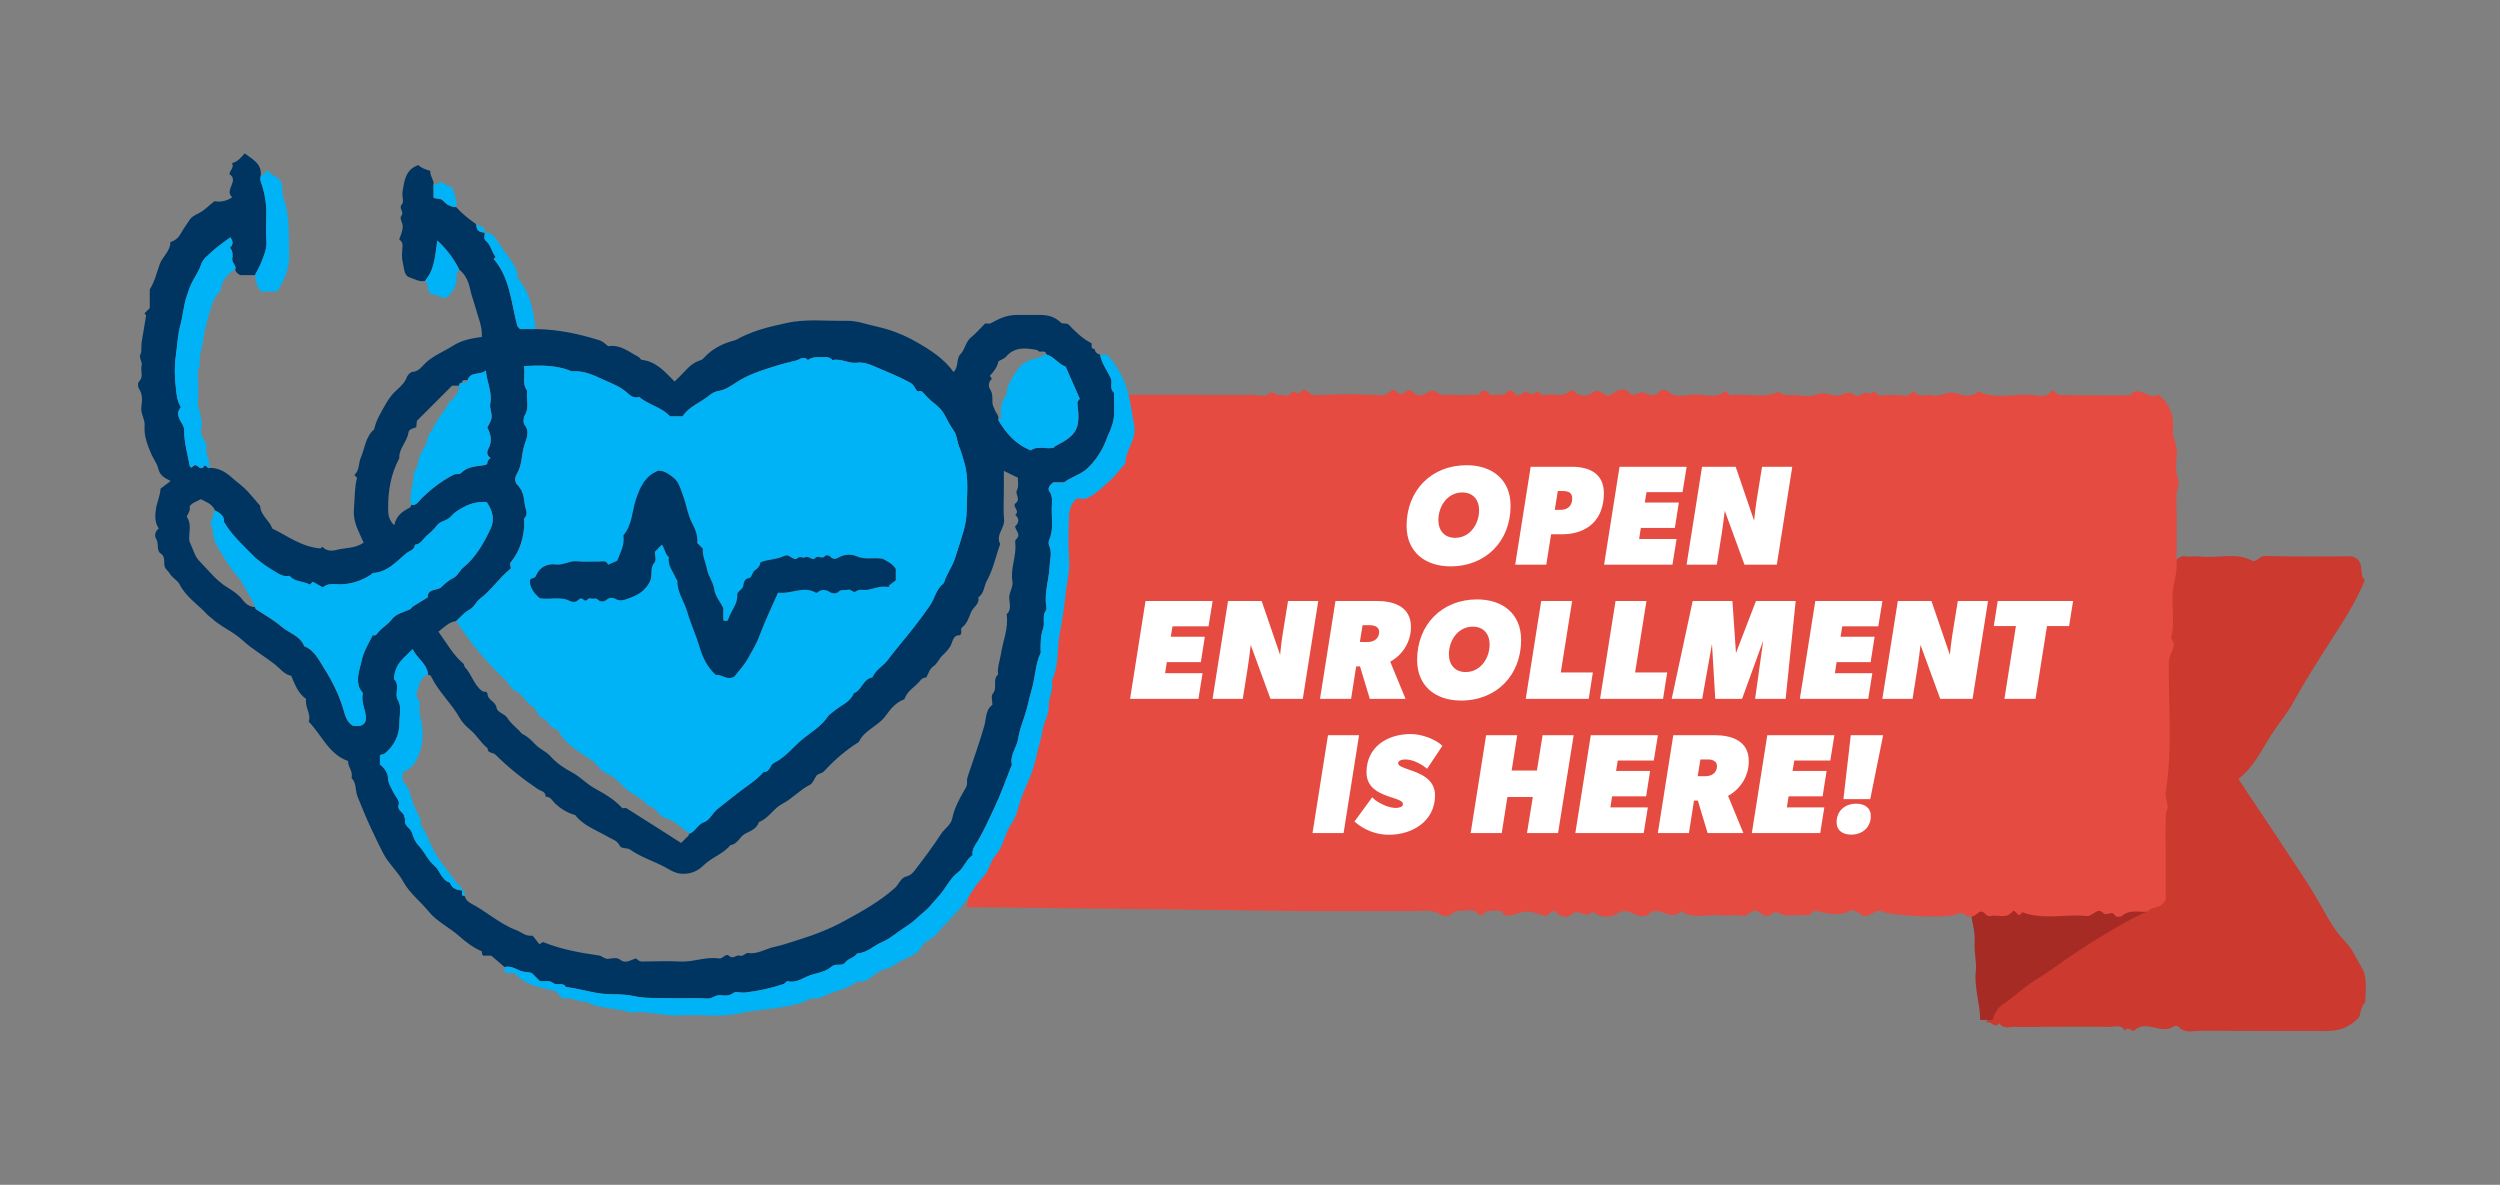
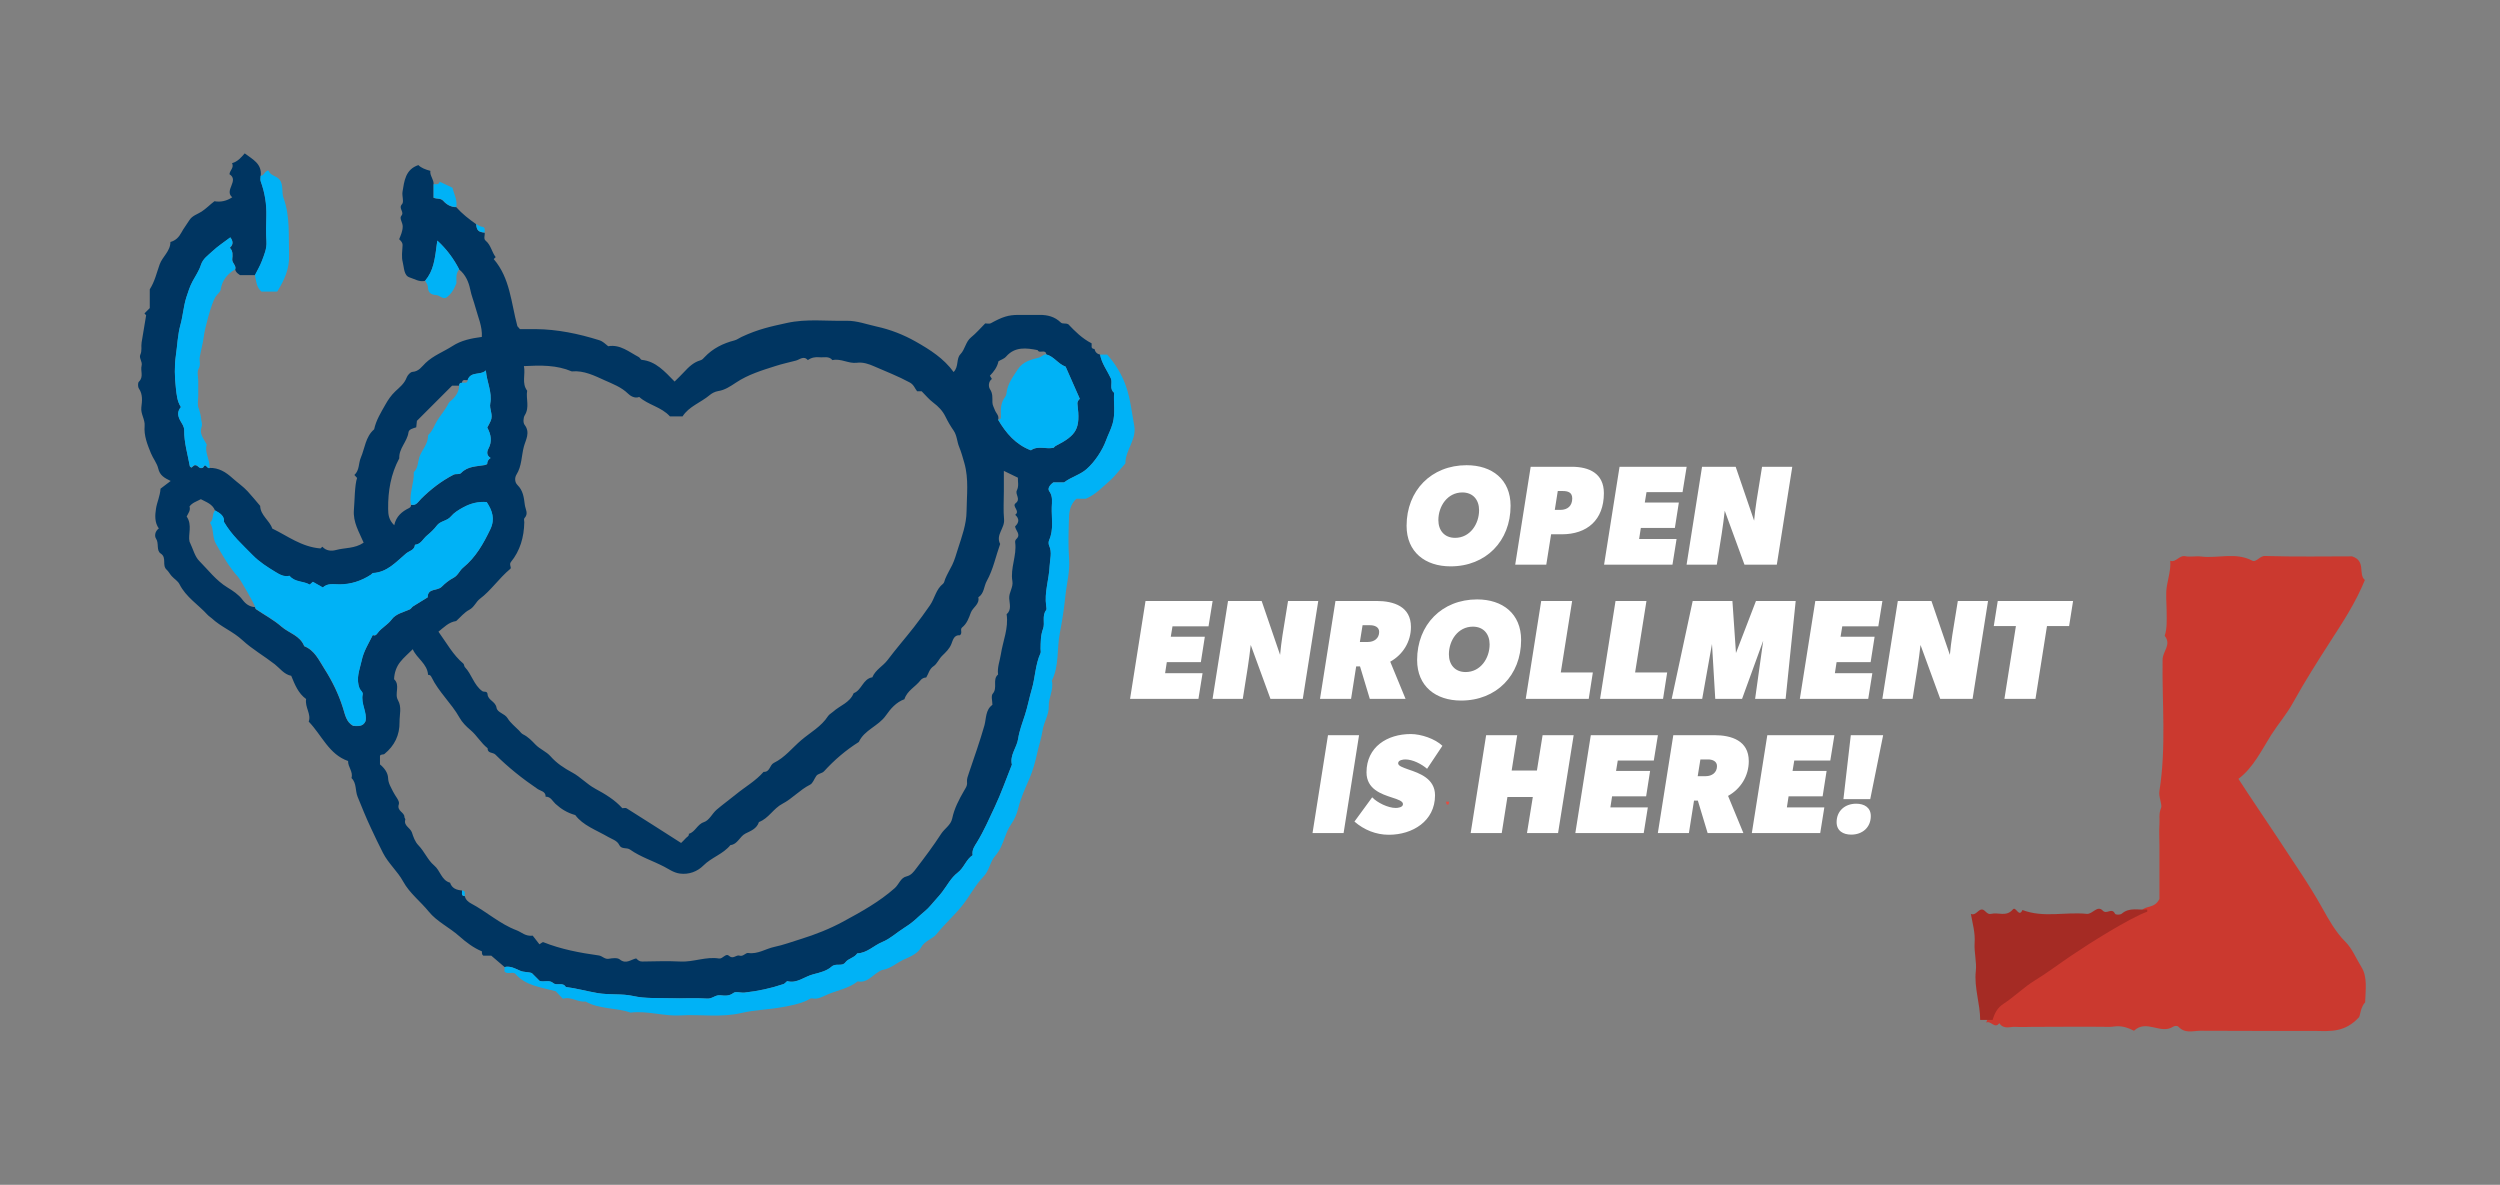
<svg xmlns="http://www.w3.org/2000/svg" width="652" height="309" viewBox="0 0 652 309" fill="none">
  <rect x="0" y="0" width="652" height="309" fill="#808080" stroke="none" />
-   <path d="M558.468 237.59C559.606 235.999 561.804 237.108 563.178 234.457V220.335C563.178 218.6 563.06 216.865 563.178 215.129C563.296 213.683 562.942 212.286 563.61 210.695C563.963 209.828 562.903 207.803 563.178 206.261C564.983 194.934 563.845 183.463 564.002 172.04C564.002 169.871 566.396 168.136 564.552 165.823C565.219 163.798 565.062 161.678 565.062 159.605C565.062 157.291 564.748 154.882 565.14 152.713C565.533 150.544 566.161 148.471 566.004 146.254C567.456 146.784 568.359 144.76 569.851 145.049C571.224 145.338 572.677 144.953 574.09 145.146C578.486 145.676 583 143.941 587.357 146.206C588.416 146.784 589.319 144.953 590.693 145.001C598.661 145.242 606.668 145.097 613.419 145.097C617.148 146.302 614.95 149.773 616.756 151.267C614.4 157.099 611.064 162.16 607.767 167.269C604.431 172.474 601.094 177.679 598.072 183.174C596.384 186.259 594.147 188.813 592.302 191.705C589.79 195.706 587.631 200.236 583.785 203.128C587.2 208.43 590.575 213.298 593.872 218.31C597.876 224.48 602.115 230.456 605.765 237.011C607.414 240 609.259 243.229 611.653 245.591C613.498 247.422 614.479 250.025 615.853 252.194C617.501 254.797 616.913 258.267 616.834 261.4C615.657 262.653 615.578 264.629 615.264 265.256C611.574 269.304 607.767 268.919 603.999 268.87C593.951 268.87 583.902 268.87 573.893 268.822C571.97 268.822 569.89 269.642 568.124 267.762C567.849 267.473 567.103 267.521 566.75 267.762C563.492 269.883 559.802 265.738 556.544 268.822C556.113 269.208 555.014 267.425 554.15 268.774C553.09 267.039 551.56 267.81 550.264 267.81C543.513 267.714 536.762 267.81 530.011 267.81C528.598 267.81 527.185 267.906 525.772 267.81C524.319 267.665 522.632 268.629 521.415 266.846C520.237 268.485 519.178 266.027 518 266.702C518.589 264.918 519.335 263.472 520.865 262.46C523.691 260.629 526.243 258.074 529.069 256.339C532.327 254.363 535.388 252.001 538.528 249.88C543.278 246.651 553.64 240.096 558.468 238.313C558.507 238.313 558.468 237.975 558.468 237.783V237.59Z" fill="#CB392F" />
+   <path d="M558.468 237.59C559.606 235.999 561.804 237.108 563.178 234.457V220.335C563.178 218.6 563.06 216.865 563.178 215.129C563.296 213.683 562.942 212.286 563.61 210.695C563.963 209.828 562.903 207.803 563.178 206.261C564.983 194.934 563.845 183.463 564.002 172.04C564.002 169.871 566.396 168.136 564.552 165.823C565.219 163.798 565.062 161.678 565.062 159.605C565.062 157.291 564.748 154.882 565.14 152.713C565.533 150.544 566.161 148.471 566.004 146.254C567.456 146.784 568.359 144.76 569.851 145.049C571.224 145.338 572.677 144.953 574.09 145.146C578.486 145.676 583 143.941 587.357 146.206C588.416 146.784 589.319 144.953 590.693 145.001C598.661 145.242 606.668 145.097 613.419 145.097C617.148 146.302 614.95 149.773 616.756 151.267C614.4 157.099 611.064 162.16 607.767 167.269C604.431 172.474 601.094 177.679 598.072 183.174C596.384 186.259 594.147 188.813 592.302 191.705C589.79 195.706 587.631 200.236 583.785 203.128C587.2 208.43 590.575 213.298 593.872 218.31C597.876 224.48 602.115 230.456 605.765 237.011C607.414 240 609.259 243.229 611.653 245.591C613.498 247.422 614.479 250.025 615.853 252.194C617.501 254.797 616.913 258.267 616.834 261.4C615.657 262.653 615.578 264.629 615.264 265.256C611.574 269.304 607.767 268.919 603.999 268.87C593.951 268.87 583.902 268.87 573.893 268.822C571.97 268.822 569.89 269.642 568.124 267.762C567.849 267.473 567.103 267.521 566.75 267.762C563.492 269.883 559.802 265.738 556.544 268.822C553.09 267.039 551.56 267.81 550.264 267.81C543.513 267.714 536.762 267.81 530.011 267.81C528.598 267.81 527.185 267.906 525.772 267.81C524.319 267.665 522.632 268.629 521.415 266.846C520.237 268.485 519.178 266.027 518 266.702C518.589 264.918 519.335 263.472 520.865 262.46C523.691 260.629 526.243 258.074 529.069 256.339C532.327 254.363 535.388 252.001 538.528 249.88C543.278 246.651 553.64 240.096 558.468 238.313C558.507 238.313 558.468 237.975 558.468 237.783V237.59Z" fill="#CB392F" />
  <path d="M560 237.235V237.762C555.189 239.536 544.862 246.056 540.129 249.268C537 251.377 533.91 253.726 530.702 255.692C527.847 257.418 525.344 259.959 522.527 261.781C520.963 262.787 520.219 264.178 519.672 265.999L516.431 266C516.431 261.781 514.821 257.61 515.291 253.247C515.565 250.994 514.821 248.357 514.978 245.912C515.173 243.227 514.43 240.83 514 238.337C515.213 238.913 515.838 237.235 516.855 237.187C517.755 237.187 518.146 238.625 519.281 238.337C521.158 237.858 523.231 239.2 524.952 237.187C525.735 236.228 526.517 239.44 527.456 237.331C532.971 239.44 538.643 237.762 544.236 238.337C545.723 238.481 546.974 235.988 548.383 237.474C549.439 238.625 550.73 236.564 551.59 238.289C551.747 238.625 552.92 238.625 553.35 238.289C555.423 236.516 557.77 237.427 559.961 237.187L560 237.235Z" fill="#A52B24" />
  <path d="M369.811 209.067H370.62C370.62 209.549 370.553 209.95 370.08 209.83C369.945 209.83 369.912 209.348 369.811 209.067Z" fill="#E54B40" />
  <path d="M377.095 209.067H377.905C377.905 209.549 377.837 209.95 377.365 209.83C377.23 209.83 377.196 209.348 377.095 209.067Z" fill="#E54B40" />
-   <path fill-rule="evenodd" clip-rule="evenodd" d="M136.571 104.082C135.99 104.211 135.427 104.526 134.898 105.202C134.504 105.682 133.756 105.154 133.322 104.483C132.85 103.715 131.905 103.859 131.589 104.147C130.091 105.459 128.47 105.319 127.031 105.195C126.313 105.133 125.641 105.075 125.051 105.202C123.24 107.361 121.822 109.088 120.286 110.958L120.285 110.959C120.354 111.44 120.323 111.961 120.291 112.502C120.23 113.527 120.165 114.624 120.758 115.66C122.609 119.018 123.712 122.568 124.224 126.646C124.46 128.612 124.736 130.867 125.406 132.882C125.766 133.974 126.197 135.039 126.628 136.107C127.751 138.887 128.878 141.678 128.793 144.971C129.406 145.28 129.565 145.947 129.727 146.626C129.867 147.212 130.009 147.807 130.447 148.185C130.999 148.665 131.629 149.288 131.629 150.44C131.629 153.921 132.957 157.055 134.196 159.981C134.34 160.322 134.483 160.659 134.622 160.993C135.367 162.808 135.986 164.693 136.571 166.579V104.082ZM252.16 236.594C287.565 236.927 324.353 237.408 330.82 237.508C339.024 237.663 347.228 237.638 355.432 237.614C359.989 237.601 364.547 237.587 369.104 237.604C369.562 237.604 370.019 237.583 370.476 237.561C372.264 237.475 374.052 237.389 375.839 238.612C376.942 239.331 378.518 238.708 379.66 237.556H380.605C381.121 237.605 381.676 237.534 382.225 237.464C383.312 237.326 384.376 237.191 385.056 237.988C386.027 239.14 386.617 238.615 387.191 238.105C387.502 237.829 387.808 237.556 388.168 237.556H389.113C389.432 237.624 389.77 237.573 390.106 237.522C390.724 237.428 391.332 237.336 391.791 237.988C392.579 239.092 393.524 238.852 394.351 238.612L394.626 238.534C398.41 237.459 398.483 237.438 401.677 238.516C402.583 238.804 403.489 239.092 404.237 238.132C404.946 237.269 405.537 237.508 406.207 238.228C407.27 239.379 409.2 239.188 409.712 238.612C410.61 237.566 411.595 237.898 412.547 238.219C413.516 238.546 414.451 238.862 415.226 237.7C417.511 239.523 420.032 239.331 422.198 238.036C423.613 237.213 424.835 237.755 426.035 238.287C427.073 238.748 428.094 239.201 429.209 238.756C429.261 238.756 429.322 238.766 429.384 238.777C429.506 238.798 429.629 238.82 429.681 238.756C431.019 237.054 432.559 237.582 434.101 238.112C435.601 238.626 437.104 239.142 438.425 237.604C440.57 239.088 442.84 238.924 445.115 238.759C446.223 238.678 447.333 238.598 448.429 238.708C449.231 238.791 450.047 238.757 450.866 238.723C451.937 238.679 453.012 238.634 454.062 238.852C454.939 239.025 455.559 238.607 456.171 238.195C456.576 237.922 456.978 237.652 457.449 237.556C458.141 237.408 458.655 237.785 459.18 238.17C459.67 238.531 460.17 238.898 460.836 238.852C461.288 238.811 461.697 238.562 462.085 238.326C462.609 238.007 463.094 237.712 463.592 237.988C465.208 238.896 466.854 238.792 468.502 238.688C469.466 238.627 470.431 238.566 471.391 238.708C471.818 238.773 472.109 238.475 472.411 238.165C472.778 237.789 473.164 237.394 473.833 237.604C476.235 238.42 480.489 238.756 481.946 237.796C483.145 237.02 483.98 237.591 484.805 238.155C485.254 238.462 485.7 238.767 486.2 238.852C486.994 238.981 487.654 238.59 488.31 238.201C489.118 237.721 489.922 237.245 490.966 237.748C493.486 238.9 508.138 239.667 510.777 238.276C511.53 237.89 512.044 238.269 512.509 238.613C512.968 238.952 513.38 239.256 513.928 238.756L513.809 238.9C514.513 239.231 515.021 238.798 515.52 238.372C515.888 238.058 516.251 237.748 516.685 237.748C517.094 237.727 517.407 238.018 517.728 238.318C518.118 238.682 518.522 239.058 519.127 238.9C519.791 238.731 520.479 238.794 521.168 238.856C522.44 238.971 523.714 239.086 524.838 237.748C525.178 237.334 525.518 237.698 525.871 238.075C526.335 238.572 526.821 239.092 527.359 237.892C530.84 239.216 534.384 239.049 537.931 238.883C540.042 238.784 542.154 238.685 544.255 238.9C544.863 238.958 545.432 238.581 545.989 238.213C546.802 237.674 547.588 237.153 548.43 238.036C548.921 238.568 549.463 238.414 549.989 238.265C550.602 238.09 551.194 237.922 551.66 238.852C551.818 239.188 552.999 239.188 553.432 238.852C554.893 237.61 556.47 237.683 558.054 237.757C558.734 237.789 559.415 237.82 560.089 237.748C560.576 237.073 561.256 236.896 561.983 236.705C562.961 236.449 564.024 236.171 564.815 234.63V220.574C564.815 219.999 564.802 219.423 564.789 218.847C564.762 217.696 564.736 216.545 564.815 215.393C564.852 214.94 564.842 214.491 564.833 214.039C564.811 213.058 564.79 212.064 565.248 210.98C565.445 210.548 565.278 209.828 565.09 209.024C564.903 208.221 564.697 207.334 564.815 206.567C566.099 198.714 565.924 190.838 565.749 182.955C565.671 179.473 565.594 175.99 565.642 172.507C565.656 171.729 565.972 171.001 566.284 170.283C566.837 169.007 567.378 167.761 566.193 166.318C566.756 164.625 566.735 162.864 566.714 161.121C566.71 160.79 566.706 160.459 566.706 160.13C566.706 159.42 566.676 158.706 566.646 157.993C566.579 156.392 566.512 154.797 566.784 153.27C566.875 152.786 566.977 152.304 567.08 151.822C567.426 150.203 567.772 148.579 567.651 146.842C567.651 145.197 567.657 143.552 567.664 141.907C567.68 137.795 567.696 133.684 567.611 129.572C567.594 128.859 567.765 128.137 567.927 127.454C568.135 126.574 568.328 125.759 568.084 125.11C567.303 122.936 567.505 120.804 567.696 118.795C567.707 118.677 567.719 118.56 567.73 118.442C567.85 117.216 567.529 116.153 567.211 115.105C566.908 114.103 566.609 113.116 566.706 112.014C567.021 108.08 565.681 105.25 563.003 102.9C561.901 103.657 560.766 103.174 559.618 102.685C558.222 102.09 556.806 101.486 555.402 103.091C554.173 103.091 552.944 103.093 551.715 103.095C546.8 103.103 541.884 103.111 536.969 102.995C536.732 102.995 536.475 102.725 536.213 102.447C535.821 102.034 535.416 101.605 535.039 102.036C533.743 103.576 532.279 103.351 530.872 103.135C530.483 103.075 530.097 103.016 529.722 102.995C528.158 102.882 526.59 102.989 525.025 103.095C521.978 103.303 518.942 103.51 515.976 102.084C514.177 103.694 512.309 103.178 510.342 102.634C510.198 102.595 510.055 102.555 509.91 102.516C508.922 102.227 507.934 102.506 506.932 102.788C505.935 103.069 504.924 103.354 503.884 103.091C503.33 102.943 502.748 102.998 502.168 103.054C501.059 103.159 499.958 103.263 499.079 101.94C498.058 103.413 496.799 103.256 495.539 103.098C494.952 103.025 494.365 102.952 493.801 103.043C493.349 103.125 492.861 103.085 492.377 103.046C491.723 102.992 491.076 102.939 490.532 103.187C490.108 103.386 489.752 103.001 489.413 102.635C488.933 102.116 488.487 101.634 487.933 102.9C487.133 102.028 486.321 102.444 485.541 102.845C484.861 103.194 484.205 103.531 483.6 102.995C482.543 102.084 481.586 102.449 480.642 102.809C480.146 102.999 479.652 103.187 479.15 103.187C478.488 103.205 477.849 103.049 477.202 102.892C476.117 102.627 475.013 102.358 473.754 102.9C472.476 103.429 471.029 103.296 469.581 103.163C468.932 103.103 468.283 103.043 467.649 103.043C467.42 103.035 467.188 103.036 466.956 103.036C465.909 103.04 464.842 103.044 463.908 102.18C461.432 103.321 458.884 103.177 456.334 103.033C454.705 102.941 453.075 102.848 451.462 103.091C451.08 103.155 450.874 102.854 450.675 102.565C450.424 102.197 450.183 101.847 449.611 102.276C447.959 103.49 446.142 103.274 444.354 103.062C443.669 102.98 442.989 102.9 442.324 102.9C441.628 102.886 440.92 102.969 440.21 103.052C438.309 103.275 436.393 103.499 434.644 101.892C434.25 101.556 433.226 101.652 432.872 102.036C431.493 103.571 430.193 103.091 428.657 102.372C428.187 102.162 427.717 102.377 427.222 102.604C426.473 102.947 425.667 103.316 424.719 102.276C423.455 100.868 421.893 101.84 420.488 102.714C420.361 102.793 420.235 102.872 420.11 102.947C419.331 103.422 418.656 102.991 417.971 102.553C417.202 102.062 416.42 101.563 415.463 102.324C414.005 103.475 412.272 103.475 410.736 102.276C410.342 101.94 409.791 101.556 409.515 101.844C408.24 103.188 406.797 103.063 405.367 102.94C404.5 102.865 403.637 102.79 402.819 103.043C402.311 103.204 401.946 102.849 401.618 102.529C401.26 102.18 400.946 101.873 400.535 102.324C399.804 103.072 399.333 102.815 398.785 102.515C398.594 102.411 398.395 102.302 398.172 102.228C397.82 102.092 397.391 102.35 396.944 102.619C396.29 103.013 395.599 103.429 395.06 102.66C394.131 101.324 393.461 101.886 392.797 102.442C392.365 102.805 391.934 103.166 391.437 102.995C391.03 102.862 390.585 102.918 390.143 102.974C389.473 103.058 388.808 103.142 388.286 102.564C387.34 101.556 386.828 101.748 385.922 102.612C385.536 103.004 384.809 102.979 384.147 102.957C383.999 102.952 383.854 102.947 383.717 102.947C383.367 102.958 383.017 102.974 382.667 102.989C381.441 103.043 380.216 103.097 378.99 102.947C378.549 102.905 378.11 102.938 377.672 102.971C376.626 103.049 375.583 103.127 374.5 102.18C373.798 101.553 372.999 101.992 372.144 102.463C371.56 102.784 370.949 103.12 370.325 103.139C369.646 103.162 369.086 102.736 368.583 102.352C368.006 101.913 367.503 101.53 366.977 101.94C365.756 102.9 365.166 103.139 363.866 101.94C363.38 101.477 362.882 101.856 362.3 102.3C361.798 102.683 361.233 103.114 360.557 103.091C354.728 102.756 348.859 102.708 343.069 103.091C342.376 103.155 341.752 102.68 341.193 102.254C340.481 101.712 339.874 101.251 339.367 102.084C338.85 102.94 338.42 102.646 338.003 102.361C337.625 102.103 337.258 101.852 336.846 102.468C336.266 103.336 335.402 103.191 334.527 103.045C334.097 102.973 333.665 102.9 333.262 102.947C332.967 102.982 332.703 102.827 332.431 102.668C331.939 102.381 331.423 102.08 330.663 102.852C330.118 103.382 329.161 103.248 328.205 103.115C327.777 103.055 327.35 102.995 326.96 102.995C324.348 102.995 316.969 102.991 306.8 102.986C295.938 102.98 281.892 102.972 267.07 102.965L273.309 105.346L252.16 236.594Z" fill="#E54B40" />
  <path d="M378.308 147.707C371.722 147.707 366.838 144.007 366.838 137.125C366.838 127.912 373.313 121.326 382.489 121.326C389.112 121.326 393.959 125.026 393.959 131.908C393.959 141.121 387.521 147.707 378.308 147.707ZM379.492 140.27C383.377 140.27 385.745 136.681 385.745 133.055C385.745 130.354 384.154 128.43 381.379 128.43C377.494 128.43 375.126 132.019 375.126 135.645C375.126 138.346 376.717 140.27 379.492 140.27ZM395.167 147.263L399.2 121.733H409.893C414.481 121.733 418.292 123.472 418.292 128.615C418.292 135.645 413.889 139.345 407.303 139.345H404.528L403.27 147.263H395.167ZM406.933 132.981C408.82 132.981 410.041 131.945 410.041 129.984C410.041 128.393 408.894 128.06 407.562 128.06H406.267L405.49 132.981H406.933ZM418.345 147.263L422.378 121.733H439.879L438.806 128.356H429.408L428.964 131.057H437.844L436.808 137.68H427.928L427.484 140.566H437.252L436.179 147.263H418.345ZM439.861 147.263L443.894 121.733H452.663L457.473 135.793C457.621 134.091 457.843 132.389 458.102 130.65L459.545 121.733H467.426L463.393 147.263H454.957L449.814 133.203C449.592 135.201 449.333 137.162 449.037 139.086L447.742 147.263H439.861ZM294.72 182.263L298.753 156.733H316.254L315.181 163.356H305.783L305.339 166.057H314.219L313.183 172.68H304.303L303.859 175.566H313.627L312.554 182.263H294.72ZM316.237 182.263L320.27 156.733H329.039L333.849 170.793C333.997 169.091 334.219 167.389 334.478 165.65L335.921 156.733H343.802L339.769 182.263H331.333L326.19 168.203C325.968 170.201 325.709 172.162 325.413 174.086L324.118 182.263H316.237ZM344.257 182.263L348.29 156.733H358.983C363.497 156.733 367.974 158.176 367.974 163.504C367.974 167.352 365.902 170.719 362.572 172.569L366.568 182.263H357.244L354.691 173.79H353.692L352.36 182.263H344.257ZM356.763 167.426C358.354 167.426 359.686 166.501 359.686 164.799C359.686 163.504 358.465 163.06 357.355 163.06H355.357L354.654 167.426H356.763ZM381.055 182.707C374.469 182.707 369.585 179.007 369.585 172.125C369.585 162.912 376.06 156.326 385.236 156.326C391.859 156.326 396.706 160.026 396.706 166.908C396.706 176.121 390.268 182.707 381.055 182.707ZM382.239 175.27C386.124 175.27 388.492 171.681 388.492 168.055C388.492 165.354 386.901 163.43 384.126 163.43C380.241 163.43 377.873 167.019 377.873 170.645C377.873 173.346 379.464 175.27 382.239 175.27ZM397.913 182.263L401.946 156.733H410.012L407.052 175.381H415.414L414.341 182.263H397.913ZM417.297 182.263L421.33 156.733H429.396L426.436 175.381H434.798L433.725 182.263H417.297ZM435.979 182.263L441.455 156.733H451.815L452.74 170.312L457.957 156.733H468.317L465.69 182.263H457.735L459.844 167.093L454.331 182.263H447.338L446.487 167.944L443.934 182.263H435.979ZM469.399 182.263L473.432 156.733H490.933L489.86 163.356H480.462L480.018 166.057H488.898L487.862 172.68H478.982L478.538 175.566H488.306L487.233 182.263H469.399ZM490.916 182.263L494.949 156.733H503.718L508.528 170.793C508.676 169.091 508.898 167.389 509.157 165.65L510.6 156.733H518.481L514.448 182.263H506.012L500.869 168.203C500.647 170.201 500.388 172.162 500.092 174.086L498.797 182.263H490.916ZM522.751 182.263L525.748 163.282H519.976L521.012 156.733H540.659L539.623 163.282H533.851L530.854 182.263H522.751ZM342.306 217.263L346.339 191.733H354.442L350.409 217.263H342.306ZM362.231 217.707H362.194C358.864 217.707 355.756 216.449 353.24 214.266L357.865 207.939C359.197 209.345 362.009 210.714 364.007 210.714C364.562 210.714 365.894 210.566 365.894 209.715C365.894 208.938 364.673 208.531 363.082 208.013C360.27 207.088 356.385 205.83 356.385 201.427C356.385 194.804 361.787 191.437 367.929 191.437C370.593 191.437 374.256 192.658 376.18 194.508L372.184 200.502C370.778 199.281 368.447 198.06 366.523 198.06C365.968 198.06 364.636 198.208 364.636 199.059C364.636 199.762 365.82 200.132 367.337 200.687C370.186 201.649 374.256 203.055 374.256 207.421C374.256 214.155 368.373 217.707 362.231 217.707ZM383.55 217.263L387.583 191.733H395.686L394.243 200.946H400.829L402.309 191.733H410.412L406.342 217.263H398.239L399.756 207.865H393.133L391.653 217.263H383.55ZM410.848 217.263L414.881 191.733H432.382L431.309 198.356H421.911L421.467 201.057H430.347L429.311 207.68H420.431L419.987 210.566H429.755L428.682 217.263H410.848ZM432.364 217.263L436.397 191.733H447.09C451.604 191.733 456.081 193.176 456.081 198.504C456.081 202.352 454.009 205.719 450.679 207.569L454.675 217.263H445.351L442.798 208.79H441.799L440.467 217.263H432.364ZM444.87 202.426C446.461 202.426 447.793 201.501 447.793 199.799C447.793 198.504 446.572 198.06 445.462 198.06H443.464L442.761 202.426H444.87ZM456.879 217.263L460.912 191.733H478.413L477.34 198.356H467.942L467.498 201.057H476.378L475.342 207.68H466.462L466.018 210.566H475.786L474.713 217.263H456.879ZM480.764 208.42L482.688 191.733H491.124L487.757 208.42H480.764ZM482.799 217.67C480.727 217.67 478.988 216.708 478.988 214.414C478.988 211.454 481.208 209.604 484.094 209.604C486.166 209.604 487.905 210.566 487.905 212.823C487.905 215.82 485.685 217.67 482.799 217.67Z" fill="white" />
  <path d="M54.649 122.032C57.037 121.964 58.896 123.131 60.578 124.651C61.908 125.845 63.455 126.903 64.595 128.151C65.68 129.345 66.766 130.648 67.851 131.937C67.919 134.433 70.347 135.749 70.999 137.839C75.028 139.779 78.61 142.628 83.576 143.035C83.359 143.225 83.631 142.995 84.078 142.588C85.014 143.659 86.412 143.782 87.633 143.442C89.953 142.805 92.518 143.117 94.838 141.529C93.684 138.775 92.016 136.211 92.3 132.941C92.49 130.851 92.49 126.428 93.128 124.651C92.884 124.393 92.653 124.135 92.423 123.877C93.779 122.643 93.481 120.811 94.091 119.386C95.163 116.89 95.313 113.905 97.579 111.965C98.081 109.577 99.383 107.528 100.55 105.452C101.242 104.217 102.042 103.064 103.101 102.06C104.213 101.015 105.461 100.052 106.045 98.492C106.276 97.868 107.008 97.026 107.565 96.986C109.247 96.877 110.007 95.602 110.984 94.665C113.046 92.698 115.692 91.735 118.012 90.242C120.305 88.75 122.883 88.248 125.664 87.868C125.827 85.114 124.647 82.658 123.982 80.121C123.575 78.574 122.951 77.109 122.639 75.507C122.245 73.567 121.431 71.641 119.762 70.284C118.324 67.502 116.519 65.019 114.05 62.767C113.399 67.869 113.1 70.555 110.875 73.242C109.383 73.621 108.08 72.74 106.818 72.346C105.312 71.871 105.407 69.809 105.041 68.411C104.675 67.028 104.905 65.481 104.987 64.015C105.027 63.283 104.634 62.916 104.105 62.387C104.512 61.37 105 60.338 105.027 59.104C105.054 58.073 104.091 56.933 104.647 56.309C105.597 55.237 103.779 54.355 104.851 53.242C105.407 52.672 104.797 51.099 104.973 50.027C105.434 47.191 105.733 44.193 109.111 43.053C109.844 43.785 110.916 44.206 112.245 44.559C112.028 45.794 113.182 46.77 113.073 48.1V51.601C114.064 51.967 114.918 51.628 115.624 52.428C116.465 53.364 117.605 54.056 118.989 54.029C120.508 55.752 122.313 57.136 124.172 58.466C124.321 60.121 124.728 60.528 126.397 60.691C126.519 61.383 126.031 62.252 126.655 62.767C128.052 63.92 128.242 65.739 129.273 67.055C129.056 67.272 128.88 67.448 128.758 67.57C133.045 72.55 133.276 78.886 134.931 85.073C134.999 85.154 135.311 85.507 135.596 85.833H139.707C145.379 85.887 150.833 87.027 156.233 88.709C157.291 89.035 157.82 89.686 158.621 90.297C161.742 89.754 164.048 91.789 166.585 93.119C166.897 93.281 167.087 93.824 167.372 93.851C171.076 94.231 173.356 96.891 175.934 99.509C176.856 98.587 177.643 97.854 178.362 97.067C179.583 95.751 180.859 94.489 182.623 93.987C183.179 93.824 183.437 93.485 183.749 93.146C185.893 90.866 188.565 89.55 191.55 88.777C192.229 88.601 192.785 88.153 193.396 87.868C197.86 85.792 201.075 85.141 205.2 84.232C210.41 83.078 215.606 83.784 220.789 83.662C223.435 83.608 226.054 84.598 228.645 85.168C232.187 85.941 235.606 87.271 238.821 89.089C242.553 91.206 246.134 93.472 248.699 97.026C250.096 95.615 249.337 93.566 250.463 92.4C251.725 91.084 251.806 89.157 253.258 87.976C254.587 86.904 255.713 85.575 256.948 84.34C257.423 84.34 258.006 84.517 258.386 84.313C261.466 82.617 262.986 82.129 265.605 82.129C267.45 82.129 269.295 82.142 271.14 82.129C273.203 82.102 275.089 82.603 276.608 84.069C277.164 84.612 277.789 84.15 278.63 84.584C280.272 86.308 282.198 88.275 284.695 89.537C284.803 90.093 284.328 90.948 285.441 91.016C285.617 91.816 286.119 92.318 286.92 92.495C287.327 94.815 288.792 96.66 289.742 98.722C290.217 99.903 289.267 101.409 290.583 102.44C290.393 105.072 290.95 107.704 290.217 110.377C289.783 111.965 289.023 113.349 288.48 114.841C287.49 117.528 285.509 120.485 283.419 122.331C281.71 123.837 279.498 124.339 277.517 125.818H274.736C273.786 126.496 273.162 127.419 273.664 128.111C274.641 129.467 274.356 130.892 274.315 132.29C274.22 135.152 274.871 138.083 273.637 140.864C273.447 141.272 273.447 141.909 273.637 142.316C274.451 144.107 273.84 145.83 273.759 147.635C273.61 151.122 272.348 154.514 272.863 158.042C272.918 158.408 273.026 158.896 272.85 159.127C271.697 160.647 272.606 162.492 272.049 163.984C271.385 165.748 271.425 167.485 271.398 169.249C271.398 169.615 271.52 170.049 271.385 170.348C270.014 173.346 270.014 176.684 269.105 179.764C268.454 181.976 268.047 184.228 267.341 186.412C266.676 188.488 265.862 190.55 265.55 192.681C265.211 195.001 263.325 196.914 263.922 199.424C262.443 203.128 261.127 206.9 259.431 210.495C257.966 213.589 256.609 216.75 254.804 219.681C254.221 220.631 253.434 221.608 253.678 223.046C251.982 224.145 251.44 226.329 249.798 227.578C248.034 228.921 247.044 230.929 245.755 232.611C244.805 233.846 243.706 234.931 242.742 236.125C241.82 237.252 240.585 238.12 239.54 239.11C238.509 240.101 237.261 241.091 235.958 241.905C233.978 243.126 232.227 244.822 230.124 245.677C227.899 246.586 226.162 248.567 223.584 248.649C222.852 249.829 221.291 249.924 220.491 250.996C219.582 252.203 218.049 251.064 216.855 252.136C215.661 253.208 213.816 253.682 212.174 254.089C209.827 254.673 207.846 256.613 205.308 255.88C204.915 256.206 204.671 256.545 204.359 256.654C201.048 257.766 197.656 258.499 194.183 258.879C193.206 258.987 191.903 258.499 191.293 258.974C190.139 259.869 188.973 259.693 187.846 259.571C186.557 259.449 185.784 260.534 184.441 260.439C181.252 260.209 178.037 260.439 174.835 260.344C171.605 260.236 168.403 260.494 165.12 259.761C162.135 259.096 158.947 259.544 155.826 259.001C153.072 258.526 150.358 257.766 147.577 257.414C146.79 256.043 145.216 257.196 144.307 256.396C143.208 255.446 141.946 256.233 140.752 255.826C140.114 255.188 139.422 254.496 138.717 253.791C137.74 253.438 136.722 253.628 135.65 253.167C134.497 252.665 133.099 251.837 131.607 252.217C130.467 251.24 129.341 250.277 128.134 249.246H126.058C125.678 249.001 125.678 248.635 125.691 248.119C123.48 247.197 121.58 245.759 119.749 244.131C117.211 241.878 113.914 240.331 111.838 237.767C109.668 235.081 106.832 232.978 105.136 229.884C103.684 227.225 101.296 225.203 99.885 222.449C98.786 220.305 97.768 218.148 96.751 215.977C95.475 213.277 94.39 210.55 93.264 207.795C92.599 206.181 93.047 204.227 91.663 202.911C92.165 201.269 90.713 200.021 90.781 198.474C85.774 196.737 83.97 191.785 80.51 188.19C81.229 186.249 79.479 184.486 79.832 182.301C77.783 180.822 76.887 178.529 75.951 176.25C74.092 175.897 73.007 174.296 71.691 173.265C68.909 171.094 65.761 169.303 63.238 166.969C60.755 164.663 57.634 163.509 55.233 161.257C54.88 160.932 54.446 160.701 54.134 160.348C51.705 157.675 48.503 155.735 46.807 152.357C46.386 151.515 45.423 150.973 44.772 150.24C44.31 149.724 43.904 148.965 43.496 148.612C42.14 147.431 43.591 145.45 41.922 144.365C40.688 143.551 41.529 141.719 40.688 140.457C40.254 139.82 40.403 138.544 41.42 137.825C40.294 136.238 40.416 134.365 40.688 132.629C40.946 130.96 41.746 129.372 41.868 127.446C42.723 126.794 43.578 126.143 44.514 125.438C42.859 124.637 41.678 123.999 41.258 122.154C40.946 120.811 39.901 119.536 39.345 118.165C38.422 115.899 37.499 113.579 37.717 111.096C37.866 109.36 36.645 107.989 36.862 106.212C37.065 104.611 37.282 102.874 36.224 101.327C35.939 100.907 35.912 99.848 36.224 99.55C37.54 98.275 36.577 96.728 36.929 95.371C37.201 94.326 36.197 93.376 36.59 92.522C37.092 91.436 36.753 90.378 36.929 89.333C37.296 87.04 37.689 84.761 38.11 82.224C38.137 82.264 37.906 81.993 37.676 81.735C38.11 81.301 38.544 80.867 39.06 80.351V75.453C40.389 73.364 40.864 71.111 41.638 68.954C42.37 66.919 44.446 65.508 44.446 63.106C45.817 62.74 46.658 61.858 47.309 60.651C47.906 59.524 48.72 58.52 49.385 57.435C50.118 56.241 51.502 55.875 52.56 55.196C53.781 54.396 54.744 53.378 55.925 52.483C57.58 52.767 59.154 52.401 60.565 51.451C58.38 49.633 62.465 47.083 59.846 45.441C59.927 44.396 61.108 43.772 60.524 42.551C61.976 42.157 62.899 41.072 63.821 40C65.856 41.547 68.367 42.686 68 45.875C68 46.363 67.865 46.906 68.027 47.34C69.099 50.257 69.574 53.242 69.493 56.349C69.438 58.561 69.371 60.786 69.52 62.998C69.642 64.857 68.936 66.444 68.326 68.072C67.851 69.348 67.132 70.528 66.521 71.763H62.627C62.071 71.383 61.474 71.044 61.352 70.284C61.718 69.225 60.497 68.656 60.578 67.638C60.673 66.607 60.836 65.508 59.941 64.653C60.796 63.893 60.918 63.066 60.09 61.94C58.489 63.147 56.807 64.232 55.382 65.589C54.283 66.634 52.94 67.475 52.411 69.144C51.936 70.65 50.999 72.007 50.24 73.404C49.534 74.721 49.086 76.118 48.625 77.556C47.865 79.931 47.743 82.386 47.092 84.679C46.346 87.366 46.278 90.079 45.884 92.752C45.477 95.52 45.559 98.424 45.884 101.219C46.074 102.861 46.197 104.692 47.2 106.198C46.278 107.284 46.291 108.356 47.024 109.726C47.431 110.472 48.069 111.205 48.055 112.263C48.015 115.452 48.964 118.504 49.521 121.611C49.548 121.761 49.806 121.869 49.928 121.978C50.213 121.734 50.498 121.517 50.66 121.381C51.624 121.096 51.854 122.385 52.723 122.059C53.157 122.1 53.17 121.204 53.645 121.462C54.066 121.774 54.202 122.208 54.676 122.086L54.649 122.032ZM120.481 232.231C120.59 232.788 120.115 233.642 121.227 233.71C121.404 234.633 122.15 235.257 122.829 235.61C126.899 237.754 130.345 240.969 134.714 242.611C135.989 243.086 137.007 244.253 138.934 244.022C139.436 244.673 140.101 245.514 140.684 246.274C141.159 246.003 141.512 245.637 141.688 245.718C146.342 247.577 151.226 248.499 156.138 249.178C157.128 249.314 157.698 250.236 158.784 250.046C159.706 249.883 161.009 249.721 161.619 250.209C163.261 251.552 164.523 250.25 165.907 249.951C166.382 250.399 166.748 250.779 167.481 250.765C170.805 250.711 174.143 250.602 177.467 250.765C180.872 250.942 184.102 249.422 187.521 249.978C188.511 250.141 189.244 248.486 190.126 249.286C191.225 250.277 191.985 248.934 192.88 249.232C193.83 249.544 194.427 248.432 195.16 248.54C197.656 248.906 199.678 247.428 201.943 246.953C204.277 246.464 206.557 245.609 208.85 244.904C212.689 243.71 216.393 242.245 219.908 240.345C224.602 237.794 229.283 235.23 233.353 231.621C234.452 230.644 234.873 228.921 236.406 228.568C237.627 228.283 238.279 227.388 238.889 226.574C241.169 223.602 243.421 220.604 245.456 217.456C246.352 216.072 247.966 215.204 248.332 213.48C248.875 210.848 250.096 208.542 251.412 206.249C251.806 205.557 252.321 204.919 252.199 203.969C252.104 203.182 252.416 202.422 252.688 201.608C254.072 197.497 255.537 193.4 256.731 189.207C257.233 187.416 256.975 185.137 258.821 183.821C258.821 182.817 258.413 181.46 258.902 180.917C260.272 179.398 258.726 177.227 260.299 175.911C260.042 174.093 260.747 172.41 261.019 170.673C261.548 167.186 263.081 163.835 262.525 160.199C263.881 159.018 263.271 157.431 263.203 156.074C263.108 154.46 264.302 153.184 264.031 151.57C263.447 148.178 265.211 144.921 264.763 141.529C264.709 141.163 264.777 140.851 265.089 140.552C266.337 139.358 264.858 138.409 264.736 137.283C265.781 136.306 265.903 135.288 264.763 134.257C266.174 133.28 263.814 132.045 264.872 131.245C266.324 130.146 264.668 128.952 265.197 127.893C265.781 126.74 265.415 125.573 265.469 124.583C264.166 123.945 263.081 123.43 261.805 122.805V128.083C261.805 130.553 261.629 133.036 261.86 135.478C262.077 137.744 259.607 139.508 260.842 141.869C259.689 145.084 259.038 148.49 257.355 151.515C256.568 152.913 256.704 154.785 255.144 155.776C255.537 157.594 253.719 158.367 253.19 159.778C252.674 161.162 252.186 162.641 250.91 163.645C250.286 164.134 251.127 165.11 250.341 165.667C248.767 165.558 248.522 166.956 248.115 167.96C247.6 169.249 246.637 170.117 245.714 171.026C244.873 171.854 244.357 173.156 243.529 173.699C242.322 174.5 242.2 175.666 241.562 176.684C240.965 176.725 240.449 176.928 240.056 177.43C238.74 179.14 236.569 180.117 235.877 182.355C233.706 183.129 232.227 184.893 231.033 186.602C229.079 189.397 225.443 190.333 223.978 193.508C220.613 195.625 217.615 198.189 214.942 201.12C214.318 201.798 213.354 201.676 212.866 202.395C212.337 203.155 211.997 204.281 211.265 204.648C208.605 205.977 206.638 208.284 204.074 209.614C201.686 210.848 200.465 213.453 197.927 214.389C197.398 216.126 195.77 216.71 194.413 217.388C192.88 218.161 192.392 220.21 190.492 220.4C188.579 222.761 185.553 223.602 183.41 225.759C181.917 227.252 179.706 228.161 177.277 227.822C175.717 227.605 174.495 226.709 173.206 226.031C170.262 224.498 167.047 223.494 164.333 221.58C163.424 220.929 162.094 221.608 161.484 220.346C160.941 219.206 159.625 218.867 158.648 218.297C155.527 216.479 152.013 215.271 150.032 212.571C147.78 211.934 146.26 210.902 144.849 209.627C144.076 208.922 143.628 207.728 142.299 207.782C142.339 206.384 140.982 206.289 140.223 205.774C136.274 203.101 132.557 200.143 129.192 196.792C128.554 196.154 127.102 196.534 127.17 195.136C125.434 193.78 124.375 191.799 122.693 190.388C121.58 189.465 120.508 188.352 119.857 187.186C117.741 183.4 114.403 180.483 112.517 176.562C112.381 176.277 112.11 175.911 111.648 176.033C111.459 173.089 108.718 171.759 107.646 169.317C106.438 170.524 105.285 171.487 104.376 172.641C103.358 173.916 102.843 175.476 102.775 177.132C104.471 178.706 102.802 180.904 103.793 182.613C104.837 184.431 104.173 186.426 104.2 188.325C104.254 191.677 102.897 194.499 100.265 196.629C99.939 196.9 99.288 196.615 99.098 197.145V199.356C100.251 200.306 101.16 201.527 101.215 202.911C101.269 204.322 101.975 205.326 102.517 206.466C103.046 207.578 104.308 208.908 104.023 209.722C103.399 211.567 105.529 211.798 105.475 213.114C105.475 213.318 105.76 213.575 105.706 213.738C105.204 215.366 107.008 215.855 107.429 217.117C107.782 218.202 108.229 219.545 109.125 220.454C110.699 222.069 111.581 224.348 113.222 225.705C114.864 227.062 115.095 229.572 117.374 230.21C117.876 231.729 119.111 232.123 120.522 232.245L120.481 232.231ZM119.749 100.581C119.138 100.581 118.514 100.581 117.903 100.581C114.864 103.62 111.825 106.673 108.731 109.753C108.677 110.282 108.609 110.866 108.555 111.449C107.727 111.707 106.642 111.938 106.533 112.752C106.208 115.194 103.996 116.944 104.132 119.522C101.92 123.647 101.174 128.083 101.228 132.71C101.242 134.216 101.378 135.573 102.816 136.984C103.304 134.677 104.797 133.429 106.642 132.52C106.927 132.384 107.293 132.113 107.171 131.652C108.555 131.991 109.084 130.811 109.83 130.091C112.34 127.595 115.095 125.465 118.27 123.823C118.975 123.457 119.762 123.891 120.278 123.348C121.974 121.571 124.28 121.679 126.424 121.299C126.641 121.259 126.845 121.123 127.048 121.042C127.075 120.418 127.265 119.875 127.944 119.454C126.926 118.816 126.899 117.935 127.387 117.012C128.378 115.167 128.093 113.389 127.075 111.517C127.374 111.001 127.699 110.377 127.971 109.78C128.69 108.166 127.564 106.741 127.862 105.208C128.405 102.331 126.967 99.699 126.709 96.619C125.298 97.99 122.788 96.755 121.96 99.129C121.404 99.238 120.549 98.763 120.481 99.876C119.966 99.862 119.721 100.106 119.735 100.622L119.749 100.581ZM260.299 109.455C262.362 112.969 264.926 115.967 268.861 117.446C270.638 116.157 272.782 117.215 274.804 116.781C274.926 116.659 275.075 116.415 275.279 116.32C280.882 113.471 281.791 111.761 281.004 105.438C280.909 104.719 281.303 104.326 281.615 104.027C280.353 101.165 279.118 98.356 277.911 95.629C275.943 94.937 274.871 92.942 272.877 92.454C272.714 90.907 271.045 92.345 270.625 91.314C267.653 90.731 264.695 90.351 262.402 92.983C261.819 93.648 261.005 93.811 260.394 94.231C260.082 95.805 259.146 96.958 258.169 97.99C258.373 98.315 258.698 98.817 258.685 98.831C257.681 99.577 257.803 100.934 258.183 101.49C258.956 102.63 258.793 103.756 258.821 104.923C258.821 105.669 259.214 106.239 259.431 106.877C259.716 107.731 260.666 108.41 260.313 109.468L260.299 109.455ZM66.481 158.272C66.562 158.489 66.589 158.788 66.752 158.896C68.964 160.402 71.365 161.664 73.36 163.414C75.327 165.138 78.271 165.762 79.329 168.543C82.07 169.642 83.115 172.125 84.58 174.418C86.643 177.647 88.271 180.999 89.424 184.635C89.98 186.385 90.265 188.339 92.097 189.329C93.345 189.384 94.634 189.587 95.299 188.122C95.787 185.775 94.037 183.577 94.566 181.121C94.689 180.524 94.01 180.157 93.779 179.615C92.708 177.023 93.793 174.676 94.309 172.261C94.811 169.873 96.113 167.838 97.212 165.626C97.782 165.938 98.148 165.572 98.433 165.165C99.437 163.754 101.065 163.021 102.11 161.596C103.236 160.063 105.217 159.71 106.886 158.937C107.198 158.788 107.375 158.367 107.687 158.177C108.948 157.363 110.237 156.603 111.513 155.816C111.486 153.347 114.05 154.202 115.163 153.062C116.017 152.18 117.13 151.298 118.229 150.728C119.464 150.077 119.803 148.842 120.753 148.069C124.036 145.396 126.044 141.828 127.849 138.069C129.138 135.369 128.351 133.185 126.912 130.987C124.647 130.797 122.706 131.313 120.753 132.371C119.545 133.022 118.392 133.741 117.564 134.732C116.547 135.953 114.837 135.844 113.887 137.12C113.168 138.097 112.232 138.951 111.282 139.738C110.292 140.566 109.749 141.991 108.202 142.113C108.094 143.537 106.683 143.7 105.869 144.392C103.291 146.549 101.011 149.263 97.266 149.48C97.076 149.48 96.914 149.779 96.71 149.914C94.214 151.529 91.514 152.438 88.501 152.438C86.968 152.438 85.367 152.072 84.173 153.252C83.196 152.696 82.396 152.248 81.568 151.773C81.378 151.95 81.121 152.18 80.754 152.506C79.126 151.529 76.86 151.936 75.476 150.199C74.079 150.566 72.871 149.846 71.826 149.209C69.723 147.933 67.62 146.604 65.87 144.813C63.251 142.126 60.402 139.643 58.367 136.116C58.584 134.705 57.431 133.877 56.087 133.171C55.436 131.435 53.794 130.96 52.383 130.186C51.325 130.77 50.158 131.068 49.426 132.086C49.765 133.117 49.073 133.877 48.679 134.705C50.226 136.93 48.992 139.453 49.426 141.244C50.389 143.266 50.81 145.138 51.949 146.278C54.324 148.666 56.359 151.42 59.357 153.238C60.728 154.066 62.247 155.084 63.197 156.359C64.12 157.58 65.042 158.204 66.44 158.34L66.481 158.272ZM119.002 161.963C117.035 162.234 115.8 163.591 114.349 164.744C116.519 167.743 118.148 170.809 120.834 173.061C121.065 173.251 121.024 173.753 121.241 173.984C123.046 175.856 123.561 178.651 125.786 180.252C126.234 180.564 127.089 180.117 127.157 181.08C127.265 182.64 129.219 182.912 129.49 184.553C129.707 185.897 131.621 186.046 132.38 187.321C133.113 188.542 134.348 189.479 135.365 190.523C135.705 190.876 136.003 191.324 136.424 191.527C137.726 192.152 138.717 193.21 139.653 194.187C140.847 195.421 142.475 195.991 143.588 197.253C145.161 199.044 147.115 200.333 149.218 201.459C151.376 202.612 153.017 204.485 155.215 205.679C157.766 207.063 160.33 208.569 162.298 210.78C162.705 210.78 163.166 210.631 163.424 210.807C168.105 213.752 172.772 216.737 177.63 219.844C178.05 219.423 178.484 219.043 178.864 218.596C179.163 218.243 179.746 218.08 179.651 217.456C181.347 216.981 181.809 215 183.572 214.417C185.024 213.928 185.703 212.191 186.924 211.147C188.565 209.749 190.329 208.487 191.985 207.131C194.359 205.19 197.1 203.657 199.148 201.296C200.817 201.418 200.709 199.505 201.821 198.963C204.698 197.565 206.624 195.028 208.985 193.02C211.36 190.998 214.182 189.506 215.946 186.765C216.244 186.304 216.855 185.992 217.275 185.612C219.053 183.997 221.644 183.264 222.635 180.782C224.765 180.008 225.036 177.023 227.506 176.643C228.293 174.689 230.26 173.753 231.481 172.139C233.693 169.194 236.121 166.427 238.387 163.523C239.839 161.678 241.196 159.778 242.539 157.852C243.787 156.047 244.086 153.686 245.958 152.234C246.27 151.99 246.324 151.42 246.501 151C247.03 149.724 247.749 148.53 248.346 147.323C248.97 146.047 249.377 144.555 249.825 143.144C250.843 139.969 252.05 136.726 252.077 133.389C252.118 129.182 252.701 124.936 251.494 120.73C251.073 119.278 250.707 117.894 250.123 116.483C249.581 115.167 249.594 113.579 248.685 112.263C247.898 111.137 247.193 109.929 246.596 108.695C245.85 107.148 244.737 106.008 243.38 104.991C242.322 104.204 241.454 103.132 240.368 102.046H239.188C238.55 101.273 238.374 100.35 237.247 99.74C234.222 98.098 231.02 96.877 227.899 95.507C226.637 94.95 225.09 94.394 223.435 94.611C221.305 94.882 219.297 93.417 217.099 93.919C216.163 92.779 214.874 93.295 213.707 93.173C212.608 93.064 211.59 93.254 210.681 93.919C209.65 92.671 208.497 93.797 207.628 94.028C205.865 94.489 204.047 94.882 202.31 95.439C198.728 96.579 195.092 97.678 191.93 99.794C190.479 100.757 189.027 101.734 187.304 101.992C186.422 102.128 185.594 102.616 185.146 102.996C182.785 104.991 179.651 105.995 178.01 108.6H174.726C172.46 106.09 169.055 105.642 166.707 103.525C165.513 104.014 164.333 103.2 163.79 102.657C162.054 100.961 159.815 100.133 157.766 99.211C155.08 98.003 152.298 96.565 149.123 96.864C145.175 95.181 141.05 95.249 136.641 95.48C137.088 97.705 136.003 99.93 137.482 101.897C137.129 104.014 138.174 106.212 136.858 108.301C136.464 108.925 136.397 110.255 136.804 110.784C138.377 112.792 137.088 114.746 136.627 116.469C135.976 118.898 136.112 121.53 134.687 123.796C134.253 124.488 134.158 125.709 134.958 126.496C136.424 127.934 136.627 129.712 136.871 131.652C137.034 132.886 137.903 133.945 136.763 135.152C136.573 135.342 136.749 135.871 136.736 136.238C136.654 140.064 135.677 143.592 133.222 146.604C132.733 147.214 133.452 148.096 133.113 148.327C130.006 150.946 128.052 153.998 125.176 156.156C124.104 156.956 123.71 158.34 122.367 159.046C121.078 159.724 120.101 160.959 118.975 161.963H119.002Z" fill="#003561" />
  <path d="M131.58 252.203C133.073 251.823 134.47 252.651 135.623 253.153C136.695 253.614 137.713 253.424 138.69 253.777C139.382 254.469 140.087 255.175 140.725 255.812C141.919 256.219 143.194 255.432 144.28 256.382C145.189 257.169 146.776 256.029 147.55 257.4C150.331 257.753 153.031 258.512 155.799 258.987C158.92 259.53 162.122 259.082 165.093 259.747C168.363 260.48 171.565 260.222 174.808 260.33C178.01 260.439 181.225 260.195 184.414 260.425C185.757 260.52 186.53 259.435 187.819 259.557C188.946 259.666 190.112 259.842 191.266 258.96C191.876 258.485 193.179 258.96 194.156 258.865C197.616 258.485 201.021 257.766 204.332 256.64C204.644 256.531 204.888 256.192 205.281 255.867C207.819 256.599 209.8 254.645 212.147 254.076C213.789 253.669 215.647 253.194 216.828 252.122C218.022 251.036 219.569 252.19 220.464 250.982C221.278 249.897 222.825 249.802 223.558 248.635C226.135 248.567 227.859 246.572 230.097 245.663C232.2 244.809 233.951 243.113 235.932 241.891C237.234 241.091 238.482 240.087 239.513 239.096C240.558 238.106 241.793 237.251 242.716 236.112C243.692 234.918 244.791 233.846 245.728 232.597C247.017 230.915 248.007 228.907 249.771 227.564C251.413 226.315 251.942 224.117 253.651 223.032C253.421 221.607 254.194 220.63 254.777 219.667C256.582 216.736 257.939 213.575 259.404 210.482C261.1 206.886 262.416 203.101 263.895 199.41C263.298 196.9 265.171 194.987 265.523 192.667C265.835 190.537 266.649 188.474 267.314 186.398C268.02 184.214 268.427 181.948 269.078 179.75C269.987 176.67 269.987 173.332 271.358 170.334C271.493 170.022 271.358 169.601 271.371 169.235C271.412 167.457 271.371 165.734 272.022 163.97C272.579 162.478 271.67 160.633 272.823 159.113C272.999 158.883 272.891 158.38 272.836 158.028C272.321 154.5 273.583 151.108 273.732 147.621C273.813 145.817 274.424 144.093 273.61 142.302C273.42 141.895 273.42 141.258 273.61 140.851C274.858 138.069 274.207 135.139 274.288 132.276C274.329 130.878 274.614 129.454 273.637 128.097C273.135 127.405 273.759 126.482 274.709 125.804H277.49C279.485 124.325 281.683 123.836 283.392 122.317C285.482 120.472 287.463 117.514 288.453 114.827C288.996 113.335 289.756 111.951 290.19 110.363C290.923 107.69 290.366 105.058 290.556 102.426C289.24 101.395 290.19 99.902 289.715 98.708C288.765 96.632 287.314 94.801 286.893 92.481H288.752C290.814 94.828 292.537 97.487 293.677 100.798C294.844 104.163 295.169 107.582 295.807 111.001C296.486 114.651 293.487 117.351 293.501 120.851C292.062 122.452 290.733 124.284 289.064 125.709C287.354 127.161 285.848 128.897 283.175 130.078H280.719C279.186 131.502 278.834 133.253 278.793 134.989C278.684 138.558 278.549 142.153 278.82 145.708C279.078 149.019 278.182 152.166 277.857 155.368C277.531 158.598 277.029 161.895 276.405 165.097C275.591 169.221 276.283 173.604 274.315 177.511C274.885 179.845 273.433 181.921 273.515 184.228C273.596 186.412 272.199 188.352 271.887 190.577C271.615 192.477 270.951 194.363 270.53 196.289C270.028 198.61 269.39 200.943 268.427 203.168C267.341 205.679 266.175 208.189 265.55 210.821C265.184 212.34 264.533 213.779 263.773 214.864C263 215.963 262.538 217.089 262.104 218.27C261.453 220.006 260.883 221.702 259.581 223.168C258.21 224.701 258.02 227.035 256.555 228.541C254.316 230.847 252.905 233.737 250.911 236.22C248.862 238.784 246.379 240.942 244.371 243.479C243.177 244.985 241.169 245.27 240.165 247.169C239.459 248.513 237.6 249.462 236.054 250.1C234.032 250.928 232.417 252.583 230.219 252.949C229.69 253.031 229.378 253.302 228.985 253.546C227.329 254.55 226.04 256.436 223.693 255.934C221.387 257.766 218.483 258.241 215.864 259.34C214.562 259.883 213.368 260.683 211.862 260.385C211.333 260.276 211.007 260.656 210.573 260.86C208.47 261.864 206.218 262.257 203.911 262.678C200.424 263.315 196.842 263.37 193.437 264.17C188.104 265.432 182.772 264.496 177.453 264.821C173.098 265.079 168.838 263.546 164.455 264.089C160.629 262.746 156.355 263.261 152.719 261.199C150.67 261.457 148.866 259.788 146.803 260.48C146.071 259.706 145.392 259.001 144.931 258.512C140.969 257.44 137.034 257.088 134.321 253.886C133.466 253.384 132.367 254.198 131.58 253.384V252.257V252.203Z" fill="#00B2F6" />
  <path d="M54.649 122.032C54.174 122.154 54.039 121.72 53.618 121.408C53.143 121.164 53.13 122.046 52.696 122.005C51.814 122.33 51.596 121.028 50.633 121.326C50.457 121.462 50.185 121.693 49.901 121.923C49.778 121.815 49.521 121.706 49.493 121.557C48.937 118.45 47.987 115.397 48.028 112.209C48.028 111.15 47.404 110.418 46.997 109.671C46.251 108.301 46.237 107.243 47.173 106.144C46.169 104.638 46.047 102.82 45.857 101.164C45.545 98.369 45.464 95.466 45.857 92.698C46.251 90.025 46.319 87.325 47.065 84.625C47.703 82.332 47.838 79.876 48.598 77.502C49.059 76.064 49.507 74.68 50.213 73.35C50.972 71.939 51.909 70.582 52.383 69.09C52.913 67.421 54.256 66.579 55.355 65.535C56.793 64.178 58.475 63.106 60.063 61.885C60.891 63.011 60.769 63.839 59.914 64.599C60.796 65.44 60.646 66.552 60.551 67.584C60.456 68.601 61.678 69.185 61.325 70.229C59.33 71.45 57.933 73.052 57.566 75.494C57.458 76.213 56.576 76.783 56.155 77.488C55.111 79.239 53.401 85.629 53.157 87.719C52.94 89.55 52.397 91.355 52.085 93.173C51.922 94.136 52.438 95.072 51.8 96.158C51.325 96.985 51.705 98.315 51.705 99.428V103.132C51.705 104.244 51.42 105.452 51.786 106.429C52.166 107.446 52.383 108.41 52.492 109.468C52.56 110.16 52.845 110.635 52.533 111.476C51.976 113.009 53.035 114.38 53.93 115.94C53.279 117.88 54.758 119.834 54.663 121.991L54.649 122.032Z" fill="#00B2F6" />
  <path d="M66.48 71.735C67.091 70.514 67.81 69.32 68.284 68.044C68.895 66.416 69.601 64.829 69.478 62.97C69.329 60.758 69.397 58.533 69.451 56.322C69.533 53.215 69.044 50.23 67.986 47.313C67.823 46.878 67.959 46.336 67.959 45.847C68.841 45.847 68.977 44.843 69.506 44.68C69.818 44.368 70.021 44.423 70.157 44.721C70.781 46.051 72.586 45.82 73.264 47.435C73.874 48.886 73.468 50.325 73.929 51.587C75.706 56.458 75.218 61.491 75.394 66.498C75.516 70.08 74.173 73.078 72.287 76.05H68.189C66.914 74.991 66.792 73.322 66.48 71.735Z" fill="#00B2F6" />
-   <path d="M139.72 85.791H135.609C135.324 85.466 135.012 85.1 134.944 85.032C133.289 78.845 133.058 72.495 128.771 67.529C128.893 67.407 129.069 67.231 129.286 67.013C128.242 65.697 128.065 63.879 126.668 62.726C126.044 62.21 126.532 61.342 126.41 60.65C128.377 60.474 129.286 62.129 130.019 63.296C131.729 66.023 134.035 68.357 135.134 71.518C135.039 71.626 134.795 71.884 134.659 72.034C138.214 75.982 139.096 80.839 139.72 85.805V85.791Z" fill="#00B2F6" />
  <path d="M110.875 73.214C113.087 70.528 113.399 67.841 114.05 62.74C116.52 64.992 118.311 67.475 119.763 70.256C118.704 71.464 119.111 72.956 119.043 73.865C118.351 75.616 117.578 76.796 116.33 77.665C115.353 78.017 114.647 77.013 113.765 76.959C112.259 76.85 111.622 76.24 111.581 74.747C111.567 74.232 111.12 73.73 110.875 73.214Z" fill="#00B2F6" />
  <path d="M119.003 53.975C117.619 54.002 116.479 53.31 115.638 52.374C114.919 51.587 114.077 51.926 113.087 51.547V48.046C113.657 47.978 114.362 48.331 114.688 47.395C115.828 47.938 116.9 48.44 118.012 48.969C118.365 50.57 119.328 52.144 119.003 53.962V53.975Z" fill="#00B2F6" />
  <path d="M126.41 60.637C124.755 60.488 124.348 60.081 124.185 58.412C124.66 58.656 125.108 59.063 125.61 59.118C126.749 59.24 126.315 60.04 126.41 60.624V60.637Z" fill="#00B2F6" />
-   <path d="M119.002 161.963C120.115 160.973 121.105 159.724 122.394 159.046C123.724 158.34 124.131 156.957 125.203 156.156C128.079 153.999 130.033 150.932 133.14 148.327C133.479 148.097 132.747 147.215 133.249 146.604C135.705 143.592 136.681 140.064 136.763 136.238C136.763 135.872 136.6 135.343 136.79 135.153C137.93 133.959 137.048 132.9 136.899 131.652C136.641 129.698 136.437 127.935 134.985 126.496C134.185 125.709 134.28 124.502 134.714 123.796C136.139 121.531 136.003 118.898 136.654 116.47C137.129 114.746 138.405 112.793 136.831 110.785C136.424 110.269 136.491 108.926 136.885 108.302C138.187 106.212 137.156 104.001 137.509 101.898C136.03 99.917 137.129 97.705 136.668 95.48C141.077 95.249 145.202 95.195 149.15 96.864C152.312 96.552 155.107 98.004 157.793 99.211C159.828 100.134 162.067 100.961 163.817 102.657C164.374 103.2 165.541 104.014 166.735 103.526C169.082 105.642 172.487 106.077 174.753 108.6H178.037C179.678 105.995 182.813 104.991 185.173 102.997C185.621 102.617 186.449 102.128 187.331 101.993C189.04 101.735 190.506 100.758 191.957 99.795C195.132 97.678 198.755 96.579 202.337 95.439C204.074 94.883 205.878 94.49 207.656 94.028C208.524 93.797 209.677 92.671 210.708 93.92C211.617 93.268 212.635 93.065 213.734 93.173C214.887 93.296 216.19 92.78 217.126 93.92C219.324 93.418 221.346 94.883 223.462 94.612C225.104 94.394 226.651 94.951 227.926 95.507C231.047 96.877 234.262 98.099 237.275 99.74C238.401 100.351 238.577 101.273 239.215 102.047H240.395C241.494 103.132 242.349 104.191 243.407 104.991C244.764 106.009 245.877 107.135 246.623 108.695C247.22 109.93 247.925 111.137 248.712 112.264C249.621 113.566 249.594 115.167 250.151 116.483C250.734 117.894 251.1 119.278 251.521 120.73C252.729 124.936 252.132 129.183 252.104 133.389C252.077 136.727 250.87 139.969 249.852 143.144C249.404 144.555 248.984 146.048 248.373 147.323C247.79 148.531 247.071 149.738 246.528 151C246.352 151.421 246.297 151.991 245.985 152.235C244.113 153.687 243.814 156.061 242.566 157.852C241.236 159.779 239.866 161.678 238.414 163.523C236.148 166.413 233.72 169.195 231.508 172.139C230.301 173.754 228.333 174.676 227.533 176.644C225.05 177.024 224.792 180.009 222.662 180.782C221.671 183.265 219.08 183.984 217.302 185.612C216.882 185.992 216.271 186.304 215.973 186.765C214.209 189.493 211.387 190.985 209.012 193.02C206.652 195.028 204.725 197.566 201.849 198.963C200.75 199.506 200.858 201.419 199.176 201.297C197.127 203.658 194.4 205.191 192.012 207.131C190.356 208.488 188.593 209.75 186.951 211.147C185.73 212.192 185.051 213.929 183.6 214.417C181.836 215.014 181.374 216.981 179.678 217.456C179.733 216.724 179.054 216.927 178.756 216.683C177.236 215.38 175.757 213.996 173.803 213.467C171.728 212.911 171.09 210.414 168.933 210.048C167.277 207.945 164.618 207.145 162.773 205.326C161.402 203.983 160.086 202.464 158.322 201.758C156.504 201.039 155.799 199.289 154.306 198.271C151.036 196.019 147.332 194.146 145.46 190.293C144.157 190.076 143.262 189.14 142.692 188.163C142.082 187.118 140.562 187.457 140.196 185.924C139.951 184.907 138.567 184.16 137.699 183.278C136.654 182.234 135.786 180.809 134.524 180.239C133.059 179.588 132.76 178.19 131.77 177.281C126.845 172.75 122.652 167.58 118.989 161.977L119.002 161.963ZM183.301 143.049C182.813 142.561 182.378 142.127 181.863 141.611C182.066 139.752 181.415 138.124 180.506 136.374C179.366 134.176 179.027 131.584 178.159 129.224C177.575 127.623 177.033 125.709 175.839 124.719C174.726 123.81 173.288 122.657 171.673 122.765C168.213 124.163 166.992 127.026 165.92 130.173C164.862 133.308 164.957 136.849 162.664 139.549C162.61 139.617 162.651 139.793 162.664 139.915C162.936 142.249 161.809 144.203 161.009 146.238C160.263 146.563 159.544 146.889 158.607 147.296C158.187 145.98 157.074 146.496 156.152 146.468C154.306 146.414 152.434 146.631 150.616 146.401C148.635 146.156 146.98 147.473 144.999 147.228C142.665 146.93 140.698 148.002 139.843 150.132C139.449 151.122 138.5 150.539 138.255 151.312C138.215 153.375 139.436 154.786 140.806 155.993C143.506 156.414 146.206 155.41 148.757 156.753C149.245 157.011 150.209 157.106 150.806 156.468C151.321 155.925 151.783 155.925 152.339 156.441C153.058 157.119 153.343 155.681 154.103 156.034C154.618 156.278 155.324 155.803 155.853 156.278C156.708 157.052 157.508 157.024 158.39 156.278C159.014 155.763 160.018 155.817 160.466 156.115C161.85 157.011 163.275 156.265 164.279 155.912C166.341 155.193 168.241 154.08 169.462 151.774C170.344 150.091 169.353 148.219 170.724 146.699C171.212 146.156 170.805 144.8 170.805 143.877C171.443 143.212 172.053 142.602 172.65 141.991C173.437 143.022 173.478 144.433 174.495 145.315C174.102 147.486 175.608 149.033 176.327 150.837C176.409 151.054 176.707 151.231 176.707 151.407C176.639 154.419 178.512 156.848 179.299 159.602C180.167 162.642 181.564 165.613 182.46 168.611C183.342 171.61 184.549 174.012 186.747 176.02C188.362 175.735 189.624 177.553 191.537 176.44C192.636 175.002 194.155 173.428 195.16 171.583C196.136 169.778 197.263 167.974 197.968 166.101C199.447 162.14 201.238 158.354 202.934 154.541C206.299 155.003 209.555 152.683 212.798 154.541C212.893 154.596 213.083 154.596 213.151 154.541C214.318 153.524 215.389 153.687 216.651 154.487C217.113 154.772 218.157 154.894 218.714 154.311C219.446 153.551 220.355 154.053 221.102 153.782C221.983 153.47 222.553 154.745 223.245 154.216C224.168 153.51 225.118 153.958 226.054 153.822C227.926 153.551 229.704 152.669 231.671 153.063C231.766 153.076 231.875 152.981 231.983 152.927C231.929 152.859 231.861 152.805 231.807 152.737C232.485 152.221 233.163 151.692 233.638 151.326V148.368C232.756 146.889 231.345 146.428 230.301 145.749C227.94 145.288 225.701 146.089 223.395 145.057C222.187 144.515 220.301 144.488 218.836 145.369C218.035 145.858 217.262 145.953 216.57 145.166C216.163 144.705 215.322 144.813 215.24 144.949C214.575 146.034 213.476 144.677 212.703 145.519C211.862 146.428 210.939 144.745 209.935 145.369C209.392 145.709 208.768 144.84 208.008 145.6C207.479 146.129 206.502 145.424 205.77 144.976C205.444 144.772 204.779 144.867 204.372 145.071C202.459 146.007 200.275 145.804 198.334 146.686C198.28 147.54 197.737 148.205 197.032 148.639C196.15 149.182 196.164 150.688 195.417 150.756C193.952 150.905 194.02 152.276 193.884 152.818C193.599 153.89 192.256 154.216 192.324 155.125C192.487 157.554 190.723 159.182 190.085 161.244C189.814 162.139 189.38 162.004 188.647 161.773V158.571C187.833 156.875 186.557 155.532 186.272 153.565C186.015 151.814 184.753 150.213 184.414 148.463C184.061 146.631 183.138 144.922 183.342 143.036L183.301 143.049Z" fill="#00B2F6" />
  <path d="M56.128 133.117C57.457 133.822 58.624 134.636 58.407 136.061C60.442 139.589 63.292 142.072 65.91 144.758C67.66 146.549 69.763 147.879 71.867 149.154C72.911 149.792 74.119 150.511 75.516 150.145C76.9 151.868 79.153 151.474 80.794 152.451C81.147 152.126 81.418 151.881 81.608 151.718C82.436 152.193 83.237 152.641 84.213 153.197C85.394 152.017 87.008 152.383 88.542 152.383C91.54 152.383 94.254 151.474 96.75 149.86C96.954 149.738 97.117 149.439 97.307 149.426C101.051 149.208 103.344 146.495 105.909 144.338C106.723 143.646 108.134 143.483 108.242 142.058C109.776 141.936 110.332 140.511 111.322 139.684C112.258 138.897 113.195 138.042 113.927 137.065C114.864 135.79 116.587 135.898 117.604 134.677C118.418 133.7 119.585 132.981 120.793 132.316C122.733 131.258 124.687 130.742 126.953 130.932C128.391 133.13 129.178 135.315 127.889 138.015C126.084 141.773 124.09 145.328 120.793 148.014C119.843 148.788 119.504 150.023 118.269 150.674C117.17 151.244 116.071 152.126 115.203 153.007C114.09 154.147 111.539 153.292 111.553 155.762C110.278 156.549 108.989 157.322 107.727 158.123C107.428 158.313 107.238 158.733 106.926 158.882C105.257 159.656 103.263 160.009 102.15 161.542C101.106 162.966 99.477 163.699 98.473 165.11C98.189 165.517 97.822 165.883 97.252 165.571C96.153 167.783 94.851 169.818 94.349 172.206C93.833 174.621 92.748 176.969 93.82 179.56C94.05 180.116 94.729 180.469 94.606 181.066C94.077 183.522 95.828 185.72 95.339 188.067C94.661 189.546 93.385 189.329 92.137 189.275C90.305 188.284 90.02 186.33 89.464 184.58C88.325 180.944 86.683 177.593 84.621 174.363C83.155 172.07 82.097 169.574 79.37 168.489C78.311 165.707 75.367 165.097 73.4 163.36C71.405 161.61 69.004 160.348 66.792 158.842C66.629 158.733 66.602 158.435 66.521 158.218C66.317 157.498 62.749 151.203 62.084 150.457C59.723 147.852 58.014 144.826 56.291 141.773C55.368 140.145 55.775 138.327 55.015 136.753C54.893 136.495 54.676 136.387 54.866 136.224C55.816 135.383 55.205 133.904 56.168 133.063L56.128 133.117Z" fill="#00B2F6" />
  <path d="M272.877 92.441C274.872 92.942 275.944 94.924 277.911 95.615C279.119 98.343 280.353 101.151 281.615 104.014C281.289 104.299 280.91 104.706 281.005 105.425C281.792 111.748 280.882 113.457 275.279 116.307C275.075 116.415 274.926 116.646 274.804 116.768C272.796 117.202 270.639 116.144 268.861 117.433C264.926 115.954 262.362 112.969 260.3 109.441C261.019 109.496 261.06 109.007 261.032 108.505C260.965 106.741 260.978 104.991 262.159 103.485C262.362 103.227 262.471 102.861 262.498 102.535C262.742 100.134 264.126 98.37 265.388 96.402C266.812 94.204 268.929 93.811 271.005 93.241C271.71 93.037 272.118 92.373 272.864 92.413L272.877 92.441Z" fill="#00B2F6" />
  <path d="M121.96 99.102C122.774 96.728 125.284 97.976 126.709 96.592C126.967 99.672 128.405 102.304 127.862 105.181C127.564 106.727 128.69 108.138 127.971 109.753C127.699 110.35 127.387 110.974 127.075 111.49C128.093 113.362 128.378 115.139 127.387 116.985C126.899 117.907 126.926 118.789 127.944 119.427C127.279 119.861 127.075 120.39 127.048 121.014C126.845 121.109 126.641 121.232 126.424 121.272C124.28 121.652 121.974 121.544 120.278 123.321C119.762 123.864 118.975 123.43 118.27 123.796C115.108 125.438 112.354 127.568 109.83 130.064C109.098 130.797 108.569 131.964 107.171 131.625C106.642 128.735 108.053 126.007 107.917 123.131C109.03 122.113 108.948 120.607 109.328 119.332C109.939 117.365 111.662 115.872 111.621 113.674C111.621 113.566 111.676 113.444 111.757 113.362C112.815 112.399 113.222 111.056 113.914 109.875C114.837 108.301 116.139 106.944 116.94 105.248C117.13 104.828 117.605 104.543 117.958 104.204C119.002 103.2 119.708 102.033 119.762 100.554C119.749 100.038 119.993 99.794 120.508 99.808C121.065 99.699 121.919 100.174 121.987 99.061L121.96 99.102Z" fill="#00B2F6" />
-   <path d="M111.608 176.019C109.383 176.684 109.424 178.882 108.691 180.51C108.175 181.664 109.722 182.545 109.451 183.889C109.247 184.893 109.383 185.978 109.654 187.077C110.591 190.836 110.509 194.553 108.65 198.094C107.85 199.628 106.764 200.794 105.055 201.378C104.892 202.545 104.756 203.617 105.787 204.661C106.669 205.557 106.914 206.846 107.266 208.108C107.85 210.238 109.017 212.219 109.953 214.281C109.831 214.403 109.654 214.579 109.478 214.756C110.441 216.031 111.147 217.388 111.757 218.908C112.558 220.861 113.643 222.87 114.878 224.606C116.303 226.601 117.863 228.527 119.328 230.522C119.722 231.065 120.712 231.187 120.495 232.218C119.084 232.096 117.849 231.702 117.347 230.183C115.068 229.545 114.837 227.035 113.196 225.678C111.554 224.321 110.672 222.042 109.098 220.427C108.203 219.505 107.755 218.175 107.402 217.09C106.995 215.828 105.19 215.339 105.679 213.711C105.733 213.548 105.435 213.291 105.448 213.087C105.489 211.771 103.372 211.54 103.996 209.695C104.268 208.881 103.02 207.551 102.49 206.439C101.948 205.299 101.242 204.309 101.188 202.884C101.134 201.5 100.225 200.279 99.071 199.329V197.117C99.275 196.588 99.912 196.873 100.238 196.602C102.87 194.472 104.227 191.65 104.173 188.298C104.146 186.399 104.811 184.404 103.766 182.586C102.775 180.877 104.444 178.679 102.748 177.105C102.816 175.436 103.318 173.889 104.349 172.614C105.272 171.474 106.412 170.511 107.619 169.29C108.691 171.745 111.432 173.061 111.622 176.006L111.608 176.019Z" fill="#00B2F6" />
  <path d="M120.48 232.231C121.593 232.299 121.105 233.154 121.227 233.71C120.114 233.642 120.603 232.787 120.48 232.231Z" fill="#00B2F6" />
-   <path d="M183.3 143.049C183.097 144.922 184.019 146.645 184.372 148.476C184.711 150.24 185.973 151.828 186.231 153.578C186.516 155.545 187.805 156.889 188.605 158.585V161.787C189.338 162.031 189.772 162.153 190.044 161.257C190.681 159.195 192.445 157.567 192.282 155.138C192.228 154.229 193.558 153.904 193.843 152.832C193.978 152.303 193.924 150.919 195.376 150.769C196.109 150.702 196.109 149.182 196.99 148.653C197.696 148.219 198.239 147.54 198.293 146.699C200.233 145.817 202.418 146.021 204.331 145.084C204.724 144.894 205.403 144.786 205.728 144.989C206.461 145.451 207.438 146.156 207.967 145.614C208.727 144.854 209.337 145.722 209.894 145.383C210.898 144.759 211.82 146.455 212.661 145.532C213.435 144.691 214.534 146.061 215.199 144.962C215.28 144.827 216.121 144.718 216.528 145.179C217.207 145.966 217.98 145.871 218.794 145.383C220.26 144.487 222.146 144.528 223.353 145.071C225.66 146.102 227.898 145.315 230.259 145.763C231.317 146.441 232.715 146.903 233.597 148.381V151.339C233.108 151.706 232.444 152.235 231.765 152.75C231.819 152.818 231.887 152.872 231.942 152.94C231.833 152.981 231.725 153.089 231.63 153.076C229.676 152.669 227.885 153.564 226.012 153.836C225.09 153.971 224.126 153.524 223.204 154.229C222.512 154.758 221.942 153.483 221.06 153.795C220.314 154.066 219.405 153.564 218.672 154.324C218.116 154.908 217.058 154.785 216.61 154.501C215.348 153.714 214.262 153.551 213.109 154.555C213.041 154.609 212.838 154.609 212.756 154.555C209.5 152.682 206.257 155.003 202.893 154.555C201.197 158.367 199.406 162.153 197.927 166.115C197.221 167.987 196.095 169.792 195.118 171.596C194.114 173.441 192.594 175.015 191.495 176.454C189.582 177.553 188.32 175.748 186.706 176.033C184.508 174.025 183.3 171.623 182.418 168.625C181.536 165.626 180.139 162.655 179.257 159.616C178.47 156.861 176.584 154.446 176.666 151.421C176.666 151.231 176.367 151.054 176.286 150.851C175.567 149.046 174.061 147.499 174.454 145.329C173.436 144.447 173.396 143.036 172.609 142.004C172.012 142.615 171.401 143.239 170.764 143.89C170.764 144.813 171.171 146.17 170.682 146.713C169.312 148.232 170.302 150.105 169.42 151.787C168.213 154.094 166.313 155.206 164.237 155.925C163.233 156.278 161.809 157.024 160.425 156.129C159.977 155.844 158.973 155.776 158.349 156.292C157.467 157.024 156.666 157.051 155.812 156.292C155.296 155.817 154.59 156.292 154.061 156.047C153.301 155.695 153.017 157.133 152.297 156.454C151.741 155.939 151.28 155.925 150.764 156.482C150.167 157.119 149.218 157.024 148.716 156.766C146.165 155.423 143.451 156.427 140.765 156.007C139.394 154.799 138.173 153.402 138.214 151.326C138.458 150.566 139.408 151.136 139.801 150.145C140.67 148.001 142.623 146.943 144.957 147.242C146.938 147.486 148.593 146.17 150.574 146.414C152.392 146.631 154.265 146.414 156.11 146.482C157.033 146.509 158.145 145.993 158.566 147.31C159.502 146.902 160.235 146.577 160.967 146.251C161.768 144.216 162.881 142.262 162.623 139.929C162.609 139.806 162.568 139.644 162.623 139.562C164.916 136.862 164.821 133.321 165.879 130.187C166.951 127.039 168.172 124.176 171.632 122.779C173.246 122.67 174.698 123.823 175.797 124.732C177.005 125.723 177.534 127.636 178.117 129.237C178.986 131.598 179.325 134.189 180.465 136.387C181.374 138.138 182.025 139.766 181.821 141.625C182.337 142.14 182.785 142.588 183.26 143.063L183.3 143.049Z" fill="#003561" />
</svg>